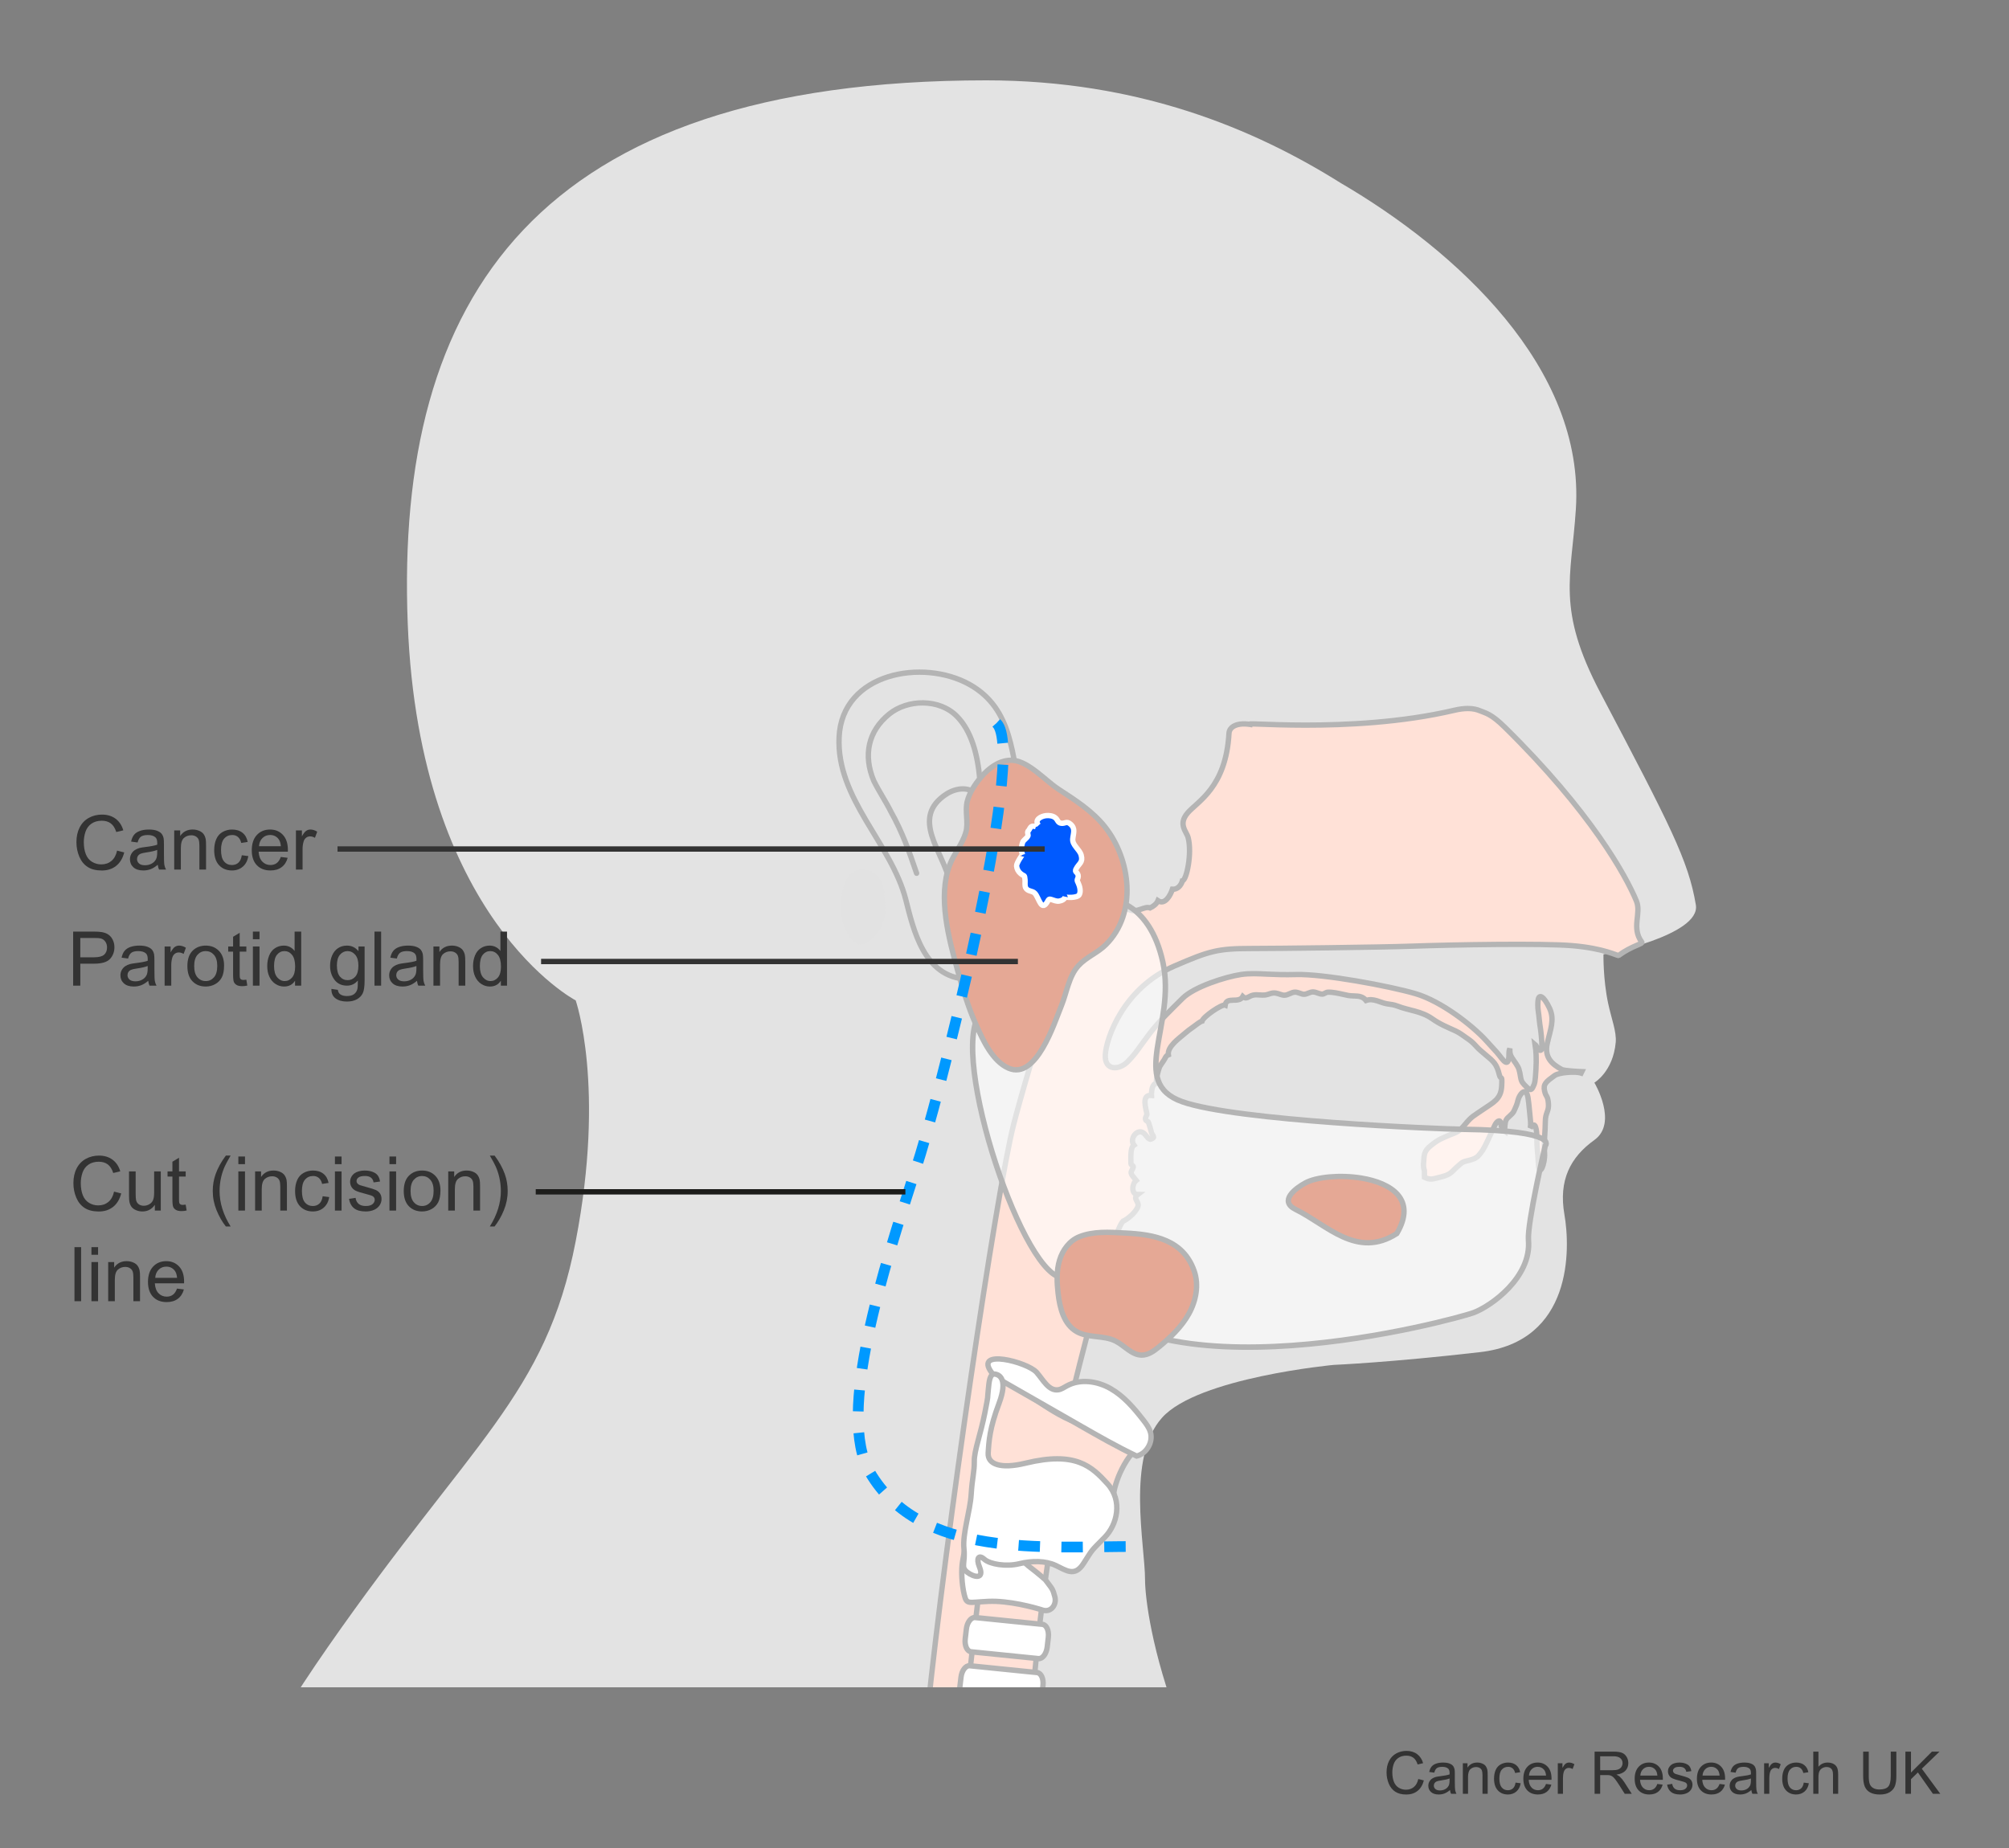
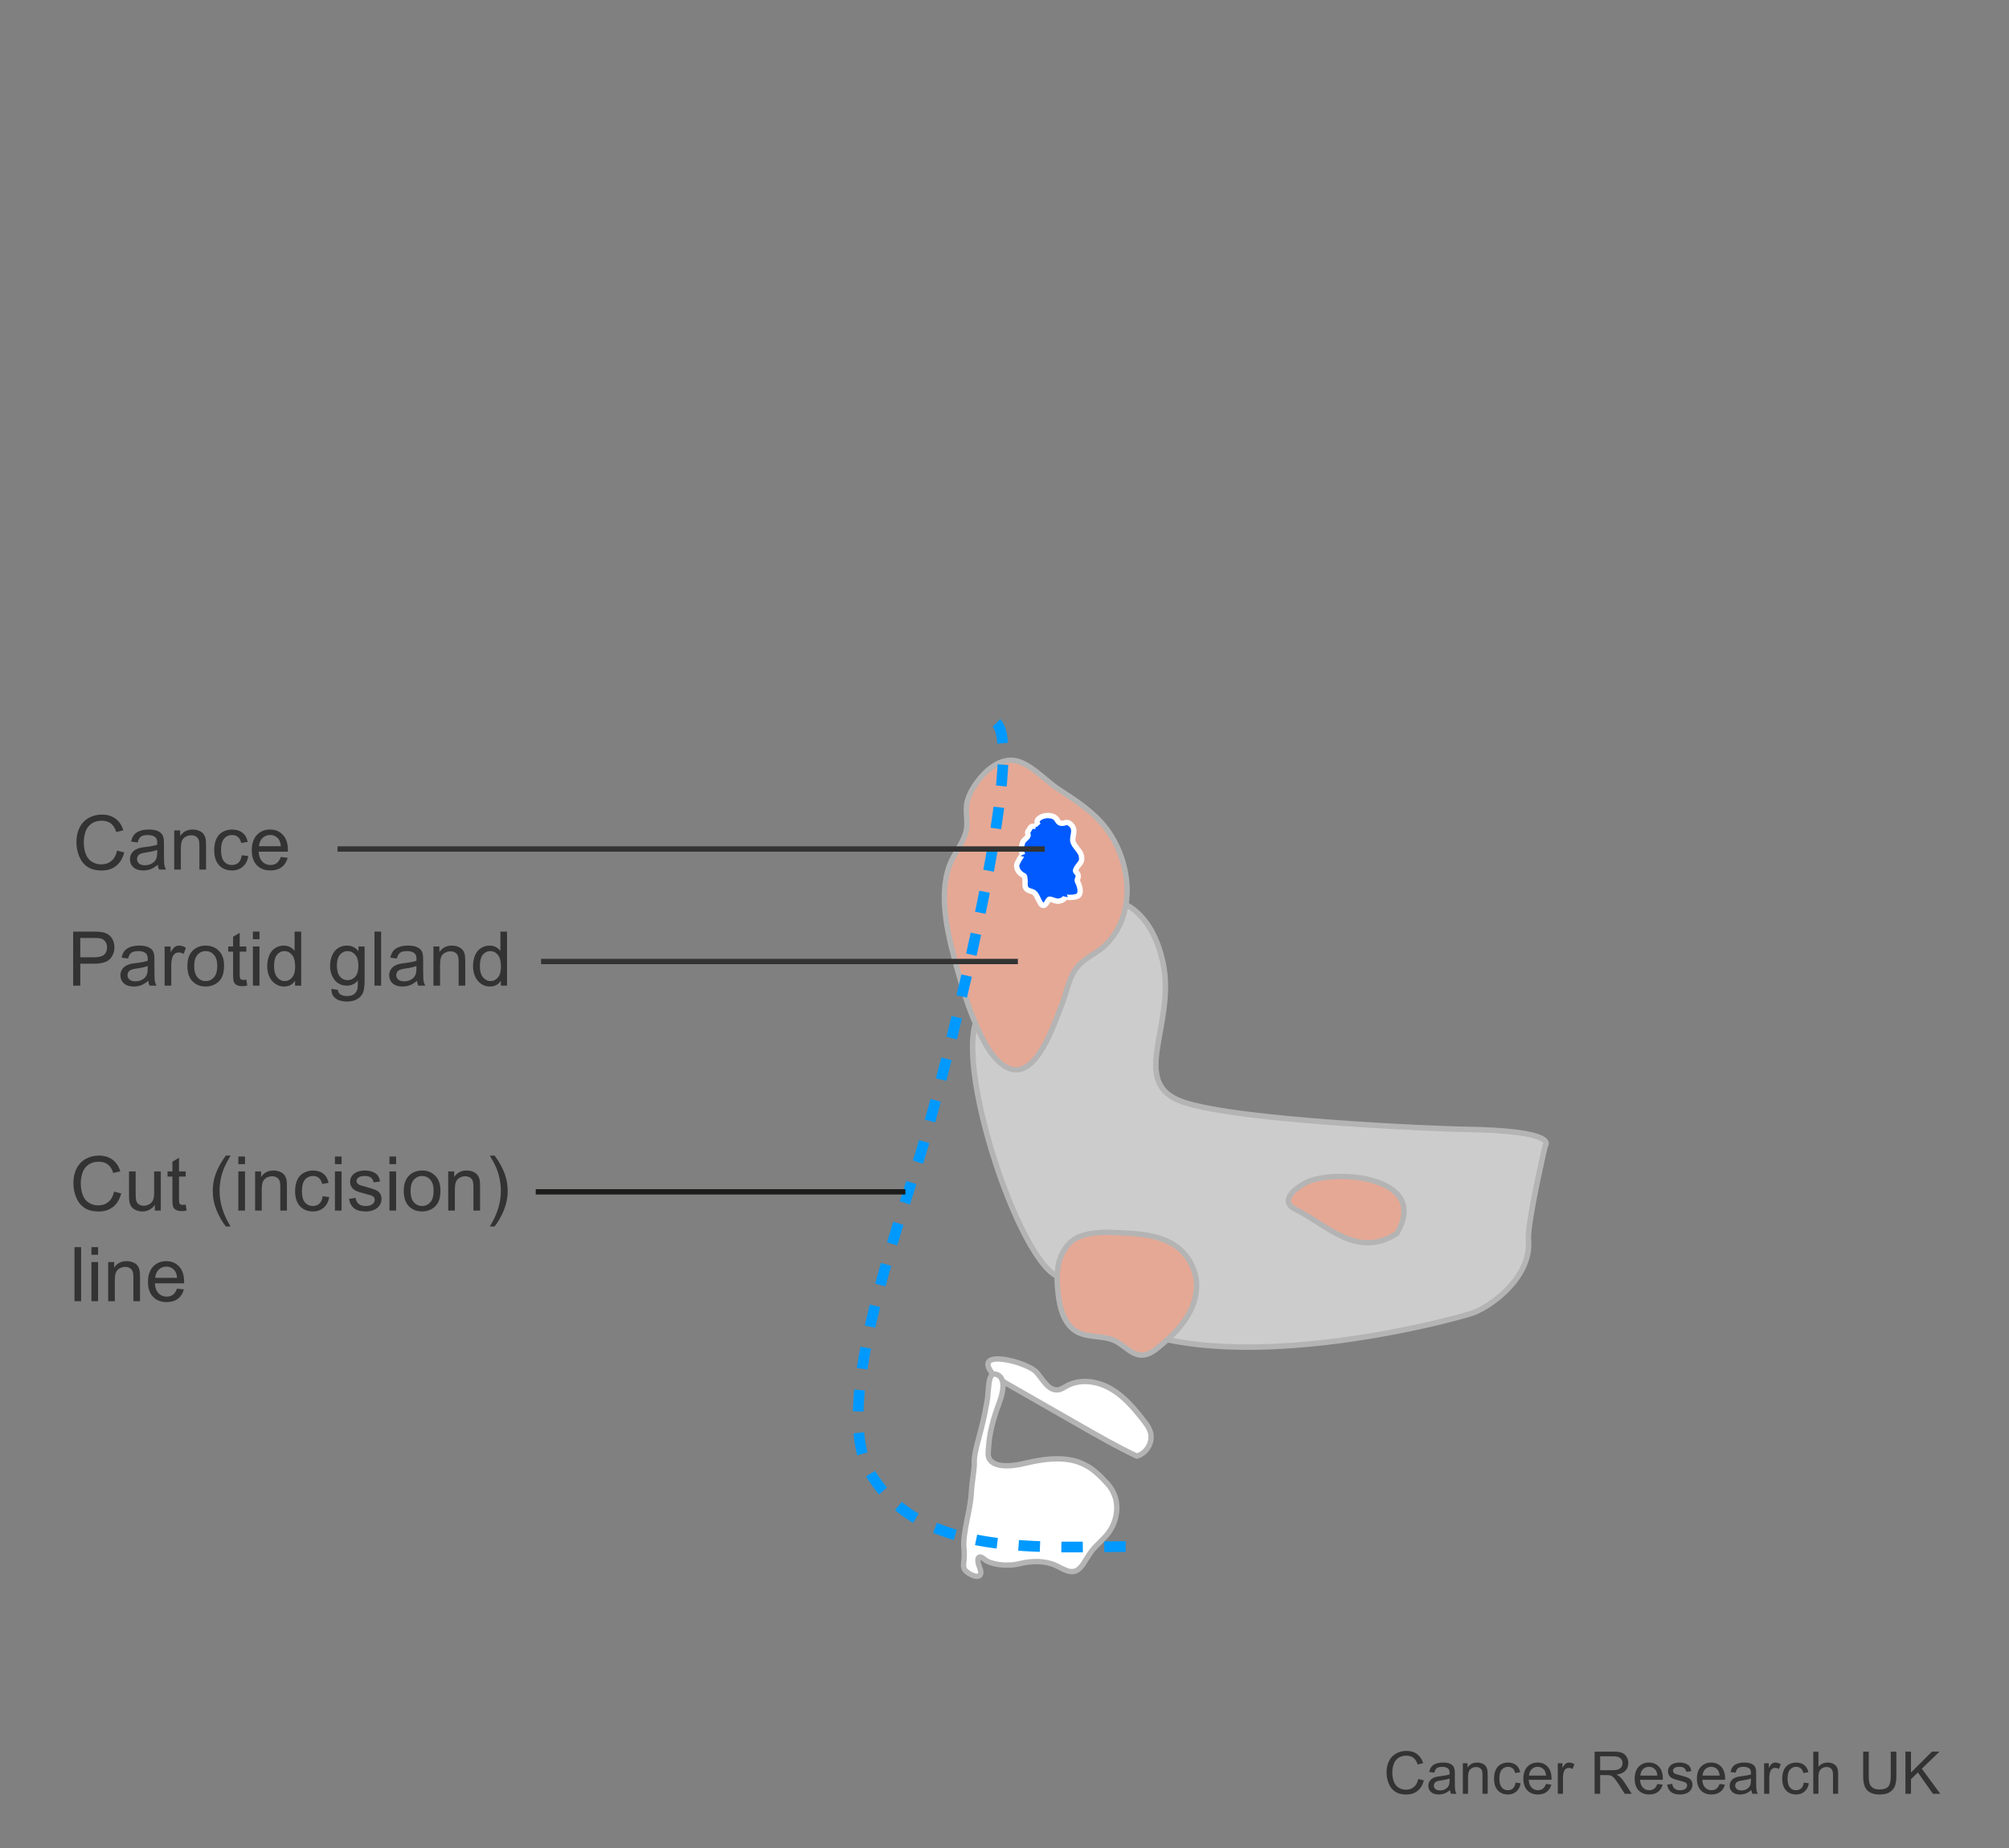
<svg xmlns="http://www.w3.org/2000/svg" xmlns:xlink="http://www.w3.org/1999/xlink" version="1.1" id="Layer_1" x="0px" y="0px" width="375px" height="345px" viewBox="0 0 375 345" enable-background="new 0 0 375 345" xml:space="preserve">
  <rect x="0" y="0" width="375" height="345" fill="#808080" stroke="none" />
  <g>
    <defs>
-       <rect id="SVGID_1_" x="30" y="9" width="331" height="306" />
-     </defs>
+       </defs>
    <clipPath id="SVGID_00000106124714219304295590000014904564362417814663_">
      <use xlink:href="#SVGID_1_" overflow="visible" />
    </clipPath>
    <g clip-path="url(#SVGID_00000106124714219304295590000014904564362417814663_)">
      <path fill="#E3E3E3" d="M16.648,440.95c-1.119-51.378,19.454-97.45,44.63-133.584c26.798-38.461,40.589-46.747,46.182-75.647    c5.593-28.9,0-44.955,0-44.955s-29.174-15.175-31.349-70.276C73.711,55.644,100.029,15.012,184.063,15    c28.451-0.004,49.979,8.995,66.165,19.149c21.611,12.62,45.642,34.519,43.921,60.932c-0.836,12.819-3.669,18.57,4.577,34.252    c13.008,24.737,16.441,31.307,17.822,39.604c0.947,5.692-17.245,9.226-17.245,9.226s-0.092,4.623,0.879,9.18    c0.596,2.798,1.586,5.274,1.41,7.244c-0.49,5.485-3.985,7.531-3.985,7.531s4.475,7.493,0,10.704    c-4.475,3.211-6.712,7.493-5.593,13.915c1.119,6.422,1.567,23.693-15.738,25.689c-16.807,1.939-27.324,2.383-27.324,2.383    s-25.33,2.362-32.042,9.855c-6.712,7.493-3.177,23.786-3.177,30.208c0,6.422,4.644,40.895,39.048,78.544    c57.217,62.615,60.098,148.652,60.098,166.076c0,22.994-9.857,60.435-9.857,85.054c0,24.619,2.991,74.809-2.237,107.037    c-4.668,28.773-25.524,56.73-26.643,93.122s-3.356,191.596-10.068,220.496c-7.831,43.885-31.323,124.163-43.628,154.133    c-12.305,29.97-19.017,43.885-19.017,49.237c0,5.352-6.415,27.172-13.127,46.439c-6.712,19.267-16.782,33.228-14.877,45.988    c3.433,22.994-18.981,177.307-22.336,195.503c-2.033,11.024-1.852,48.667-1.507,78.465c1.743,20.114,3.974,46.551,7.822,59.992    c6.649,23.225,73.74,56.351,88.283,61.703c14.543,5.352,21.812,3.748,34.006,7.275c11.972,3.463,20.727,5.524,26.32,7.665    c5.593,2.141,8.347,9.317,4.577,15.329c-3.433,5.475-11.444,5.475-11.444,5.475c0,4.838-9.478,8.76-21.171,8.76    c-2.587,0-5.054-0.201-7.345-0.553c-2.068,0.417-4.614,0.521-8.112-0.698c-3.179,0.789-6.886,1.251-10.863,1.251    c-3.51,0-6.812-0.359-9.727-0.985c-2.915,0.626-6.217,0.985-9.727,0.985c-0.705,0-1.401-0.016-2.089-0.044    c-1.08,0.384-2.847,0.328-5.673-0.572c-2.474-0.404-4.712-0.995-6.628-1.732c-10.073-2.227-37.521-2.029-67.431-2.032    c-25.947-0.003-79.192,3.113-89.26-4.38s-10.61-20.759-9.491-47.518c1.119-26.759,7.203-51.027,10.636-66.357    s3.59-18.007,3.59-39.415c0-15.776-8.902-154.186-10.456-165.341c-2.237-16.056-10.068-83.153,0-128.109    c10.068-44.956,29.91-113.871,29.91-113.871s-1.638-79.096-5.722-108.4c-2.289-16.424-8.01-64.602-9.155-113.875    c0.473-13.163,3.78-18.032-7.719-36.37c-13.424-21.407-49.002-42.699-48.511-126.781c0.476-81.625,31.055-120.441,39.065-131.39    c7.086-9.685,0.457-71.611-11.444-117.159C26.947,520.881,17.767,492.328,16.648,440.95z" />
      <g>
        <defs>
          <rect id="SVGID_00000085239157044142734250000003444839472475182743_" x="60" y="1" transform="matrix(-1 -4.486601e-11 4.486601e-11 -1 372.5 284.5)" width="252.5" height="282.5" />
        </defs>
        <clipPath id="SVGID_00000003823294289997540890000013395138874430985908_">
          <use xlink:href="#SVGID_00000085239157044142734250000003444839472475182743_" overflow="visible" />
        </clipPath>
        <path clip-path="url(#SVGID_00000003823294289997540890000013395138874430985908_)" fill="#E2E2E2" stroke="#E2E2E2" d="     M158.141,173.007c0.895,2.028,2.025,4.055,4.301,1.864c1.359-1.314,2.354-2.594,2.268-5.514     c-0.079-2.758-0.245-3.246-0.245-3.246c-0.726-3.971-5.024-4.216-6.162-1.377C157.165,167.574,157.252,170.976,158.141,173.007z" />
        <line clip-path="url(#SVGID_00000003823294289997540890000013395138874430985908_)" fill="none" x1="271.852" y1="93.252" x2="290.834" y2="93.252" />
      </g>
      <path fill-rule="evenodd" clip-rule="evenodd" fill="#E3E3E3" stroke="#B4B4B4" d="M190.837,174.802    c-1.126,4.287-5.468,7.876-10.328,7.985c-8.08-0.296-10.019-9.305-11.435-14.837c-2.689-10.505-12.993-18.826-12.446-30.362    c0.569-12.006,15.661-14.677,24.359-9.797c8.249,4.628,7.801,13.569,9.661,21.009" />
      <g>
        <path fill="none" stroke="#B4B4B4" stroke-linecap="round" stroke-linejoin="round" d="M182.834,158.145     c0.314-7.006,1.223-18.914-4.228-24.428c-3.299-3.338-9.198-3.183-12.614-0.421c-3.959,3.201-4.89,7.715-2.891,12.477     c0.999,2.021,2.237,3.832,3.245,5.852c2.028,3.598,3.391,7.392,4.746,11.401" />
        <path fill="none" stroke="#B4B4B4" stroke-linecap="round" stroke-linejoin="round" d="M184.971,164.161     c0.112,2.417-0.458,5.243-3.538,5.544c-3.086,0.296-3.604-2.795-4.161-5.014c-1.068-5.532-7.573-11.969-0.572-16.479     c2.26-1.43,5.1-1.302,6.099,0.935" />
      </g>
    </g>
    <g clip-path="url(#SVGID_00000106124714219304295590000014904564362417814663_)">
      <defs>
        <path id="SVGID_00000018936519792881752730000004213987410330324122_" d="M271.438,132.605     c-19.586,4.608-41.951,1.864-37.602,2.716c-2.975-0.583-4.365,0.396-4.432,1.573c-0.568,10.154-5.904,12.734-7.73,14.88     c-1.822,2.143-0.193,3.447,0.107,4.607c0.75,2.893-0.283,7.938-1.076,8.056c-0.23,0.86-0.92,1.645-1.859,1.576     c-0.346,1.057-1.381,3.03-2.703,2.132c-0.264,0.639-0.895,1.075-1.469,1.354c-0.521-0.192-1.053,0.01-1.643,0.213     c-0.795,0.274-1.695,0.548-2.822-0.151c-2.537,0.632-4.469,0.44-5.975,0.248c-0.998-0.127-1.812-0.254-2.488-0.141     c-1.287,0.213-2.947,1.614-3.223,3.404c-0.285,1.855-0.314,3.348-0.529,4.738c-0.412,2.687-0.9,7.126-2.471,11.129     c-1.576,4.004-5.23,16.706-6.293,20.875c-3.346,13.095-12.722,77.135-16.104,109.895h12.897     c3.684-15.02,19.938-87.908,23.602-91.726c0.203-0.045,2.088-1.157,2.73-2.624c0.451-1.024-1.057-1.538,0.02-2.365     c-1.283-0.014-1.07-2.02-0.287-2.635c-0.354-0.478-0.824-0.807-0.951-1.395c-0.072-0.32,0.406-0.795,0.404-1.153     c0-0.242-0.449-0.314-0.441-0.558c0.025-0.913-0.195-2.953,0.561-3.471c-0.91-1.211,0.646-3.196,1.846-2.226     c0.396,0.316,0.889,1.257,1.316,1.115c0.982-0.329,0.232-0.709,0.105-1.257c-0.145-0.598-0.389-1.383-0.539-1.855     c-0.096-0.295-0.486-0.189-0.572-0.604c-0.076-0.389,0.293-0.709,0.256-1.004c-0.098-0.799-1.139-3.663,0.869-3.453     c-0.027-0.792,0.084-2.189,1.01-2.293c-0.322-0.475,0.242-2.301,0.471-2.976c0.061-0.174,0.717-1.13,0.828-1.288     c0.271-0.384,0.314-0.819,0.836-1.025c-0.207-1.522,1.969-3.038,2.875-3.83c0.615-0.539,1.182-0.969,1.867-1.44     c0.385-0.264,1.133-0.899,1.549-1.018c0.242-0.855,3.717-3.21,4.312-2.978c0.246-1.692,2.516-0.249,3.289-1.591     c0.619,0.604,1.168-0.106,1.857-0.269c0.439-0.104,0.863-0.074,1.293-0.045c0.316,0.021,0.635,0.042,0.963,0.011     c0.707-0.061,1.219-0.482,2.031-0.362c0.652,0.096,1.127,0.438,1.717,0.396c0.625-0.041,1.184-0.54,1.859-0.57     c0.314-0.013,0.627,0.094,0.922,0.2c0.297,0.107,0.578,0.214,0.826,0.199c0.631-0.037,1.059-0.472,1.715-0.432     c0.596,0.037,1.07,0.397,1.66,0.4c0.318,0.002,0.652-0.338,1.016-0.354c0.955-0.041,1.947,0.203,2.873,0.404     c0.906,0.198,1.074,0.266,1.992,0.288c0.904,0.02,1.689,0.089,2.283,0.849c1.422-0.493,2.645,0.418,3.869,0.618     c0.812,0.135,1.266,0.146,1.998,0.43c2.147,0.839,4.408,0.91,6.477,2.359c1.525,1.071,2.779,1.552,4.385,2.288     c0.818,0.377,1.475,0.925,2.121,1.362c0.775,0.516,1.146,0.863,1.748,1.536c0.435,0.486,1.119,1.06,1.568,1.432     c1.711,1.41,2.211,1.828,2.719,3.86c0.287,1.142,0.572-0.285,0.43,2.144c-0.143,2.431-1.57,3.003-3.43,4.289     c-1.859,1.285-2.145,1.285-3.432,2.858c-1.289,1.572-1.715,1.431-3.004,2.004c-1.285,0.568-1.855,0.714-3.287,1.855     c-1.43,1.145-1.289,1.717-1.43,3.431c-0.033,0.398,0.008,0.836,0.158,1.283l0.021,1.257c1.145,0.571,1.537,0.321,3.252-0.107     c1.717-0.428,1.857-1,2.861-1.857c1-0.861,0.881-0.894,2.143-1.182c0.789-0.178,1.467-0.465,1.822-0.894     c0.646-0.777,0.822-0.893,1.824-3.038c0.998-2.143,0.656-1.49,1.287-2.752c0.215-0.428,0.965-1.285,1.072-0.071     c0.051,0.59,0.285,0.716,0.43,0.93c0.096,0.145,0.188,0.233,0.273,0.299c-0.004-0.263,0.004-0.593,0.047-0.977     c0.107-0.965,0.176-1.182,0.93-1.823c0.75-0.645,0.75-0.871,1.215-1.931c0.252-0.571,0.215-1.072,0.643-1.824     c0.43-0.748,1.252-1.393,1.537,0.464c0.117,0.751,0.139,1.119,0.322,2.933c0.115,1.144,0.229,1.833,0.086,2.63     c0.299-0.419,0.76-0.915,0.986-0.198c0.156,0.492,0.25,1,0.25,2.429c0,1.431,0.143,2.002,0.287,4.576     c0.143,2.572,1.285-0.146,1.143-2.145c-0.143-2.002,0.143-4.146,0.143-5.862c0-1.716,0.715-1.859,0.572-3.434     c-0.145-1.571-0.43-1-0.715-2.285c-0.285-1.287,0.285-1.717,1.859-2.859c0.869-0.632,3.816-0.768,4.762-0.528l0.195,0.061     c0.045-0.092,0.082-0.186,0.127-0.275c-0.666-0.028-3.266-0.153-3.727-0.401c-1.861-1.002-3.289-2.286-2.717-4.86     c0.572-2.576,1.43-4.432,0.43-6.578c-1-2.143-2.002-2.859-2.145-1.427c-0.145,1.427,0.133,2.292,0.25,3.714     c0.07,0.859,0.238,1.512,0.357,2.826c0.107,1.177,0.107,1.318,0.107,2.179c0,0.858-0.572,0.714-1.002-0.142     c-0.107-0.217-0.188-0.342-0.271-0.408c0.199,1.316,0.285,2.656,0.164,4.714c-0.141,2.43-0.197,2.504-0.572,3.29     c-0.356,0.748-0.713,0.427-1.283-0.146c-0.572-0.57-0.859-0.82-1.004-1.714c-0.227-1.421-0.32-1.716-0.891-2.575     c-0.576-0.856-1.109-1.428-1.109-2.286c0-0.177-0.008-0.331-0.017-0.477c-0.104,0.233-0.162,0.476-0.162,1.031     c0,1.37-0.252,2.198-1.357,0.785c-0.893-1.145-0.607-0.822-2.934-3.361c-2.523-2.759-8.289-7.291-13.15-8.722     c-4.861-1.426-17.156-3.715-22.305-3.572c-2.146,0.061-3.795-0.005-5.197-0.068c-1.957-0.091-3.43-0.181-5.098,0.068     c-2.855,0.43-8.719,2.285-10.867,4.432c-2.141,2.146-4.287,4.146-6.145,6.577c-1.857,2.432-2.572,3.718-4.145,5.291     c-1.57,1.571-4.291,1.712-4.146-1.286c0.141-3.006,3.289-12.439,12.867-16.587c6.57-2.845,8.15-3.286,14.297-3.286     c4.434,0,24.102-0.222,29.879-0.431c8.006-0.286,24.576-0.562,30.096-0.102c6,0.501,8.522,1.94,8.668,1.834     c2.498-1.834,4.598-2.148,4.332-2.5c-2-2.667-0.045-5.359-1-7.668c-2-4.833-8.584-16.717-24.582-32.459     c-2.586-2.54-3.584-2.611-4.584-3.041c-0.586-0.249-1.311-0.438-2.297-0.438C273.287,132.27,272.449,132.367,271.438,132.605" />
      </defs>
      <use xlink:href="#SVGID_00000018936519792881752730000004213987410330324122_" overflow="visible" fill="#FFE1D7" />
      <clipPath id="SVGID_00000009553090570828334030000014151617915363303337_">
        <use xlink:href="#SVGID_00000018936519792881752730000004213987410330324122_" overflow="visible" />
      </clipPath>
      <use xlink:href="#SVGID_00000018936519792881752730000004213987410330324122_" overflow="visible" fill="none" stroke="#B4B4B4" />
    </g>
    <path clip-path="url(#SVGID_00000106124714219304295590000014904564362417814663_)" fill="#FFE1D7" stroke="#B4B4B4" stroke-miterlimit="10" d="   M201.5,260.5c-2.816,3.322,7.549,4.134,6,6c-1.553,1.867-3.264-5.693-4.129-3.821s-1.164,3.563-1.545,4.915   c-0.375,1.349-1.592,5.07-2.033,6.073c-4.594,10.455-7.031,43.283-7.031,43.283l-12.226,0.224c0,0,3.876-40.213,6.796-46.212   c0.551-1.129,1.193-3.319,1.338-4.803c0.145-1.483,0.998-2.963,1.584-5.064c0.584-2.101,0.174-2.522,0.443-4.698   c0.271-2.179-3.818,6.676-2.197,2.103L201.5,260.5z" />
-     <path clip-path="url(#SVGID_00000106124714219304295590000014904564362417814663_)" fill="#FFFFFF" stroke="#B4B4B4" d="   M179.168,314.941c-0.147,1.265,0.348,2.353,1.105,2.429l12.562,1.272c0.756,0.077,1.488-0.885,1.637-2.151l0.209-1.814   c0.148-1.266-0.346-2.354-1.104-2.429l-12.561-1.273c-0.757-0.076-1.49,0.886-1.636,2.151L179.168,314.941z" />
    <path clip-path="url(#SVGID_00000106124714219304295590000014904564362417814663_)" fill="#FFFFFF" stroke="#B4B4B4" d="   M180.168,305.941c-0.147,1.265,0.348,2.353,1.105,2.429l12.562,1.272c0.756,0.077,1.488-0.885,1.637-2.151l0.209-1.814   c0.148-1.266-0.346-2.354-1.104-2.429l-12.561-1.273c-0.757-0.076-1.49,0.886-1.636,2.151L180.168,305.941z" />
    <g clip-path="url(#SVGID_00000106124714219304295590000014904564362417814663_)">
      <path fill="#FFE1D7" stroke="#B4B4B4" stroke-miterlimit="10" d="M213.308,269.611c-3.003,1.568-5.472,7.322-5.489,9.999    c-0.017,2.679-19.568-3.3-21.424-3.283c-1.856,0.017-3.621-3.892-2.92-6.618c0.701-2.727,2.651-8.405,2.521-10.319    c-0.134-1.912-0.516-5.129,1.412-2.926c1.928,2.202,10.017,8.233,13.875,9.168c3.861,0.934,8.079,1.769,9.739,1.878    c1.664,0.11,2.048,1.59,2.048,1.59" />
      <path fill="none" d="M226.133,231.013c-3.117,1.326-6.033,6.867-6.262,9.534c-0.229,2.669-19.246-4.835-21.098-4.965    c-1.852-0.13-3.303-4.166-2.389-6.828c0.914-2.663,3.307-8.169,3.328-10.088c0.018-1.917-0.109-5.153,1.639-2.806    c1.748,2.348,9.336,8.998,13.107,10.235c3.775,1.236,7.914,2.401,9.561,2.642c1.65,0.241,1.916,1.747,1.916,1.747" />
      <path fill="#FFFFFF" stroke="#B4B4B4" d="M195.141,294.938c1.326,1.775,1.351,1.647,1.752,3.148    c0.403,1.496-0.726,3.008-2.296,2.495c-1.569-0.51-6.326-1.797-10.117-1.625c-3.793,0.173-4.027,0.657-4.491-1.24    c-0.462-1.899-0.62-4.662-0.301-6.301c0.322-1.643,0.656-4.064,0.974-5.707c0.318-1.644,1.514-2.755,3.279-1.818    c1.767,0.936,4.278,3.032,5.307,4.889c1.029,1.86,1.801,2.896,3.137,3.891C193.719,293.667,195.141,294.938,195.141,294.938z" />
    </g>
  </g>
  <g>
    <path fill="#333333" d="M264.735,332.12l1.042,0.263c-0.219,0.856-0.611,1.509-1.179,1.958s-1.262,0.675-2.082,0.675   c-0.848,0-1.538-0.173-2.07-0.519c-0.531-0.346-0.937-0.847-1.214-1.501c-0.277-0.656-0.416-1.359-0.416-2.111   c0-0.82,0.156-1.535,0.47-2.146s0.76-1.074,1.338-1.392c0.578-0.316,1.215-0.475,1.909-0.475c0.788,0,1.45,0.2,1.987,0.602   c0.537,0.4,0.911,0.965,1.123,1.691l-1.026,0.242c-0.183-0.573-0.447-0.99-0.795-1.252s-0.784-0.393-1.311-0.393   c-0.605,0-1.111,0.146-1.518,0.436s-0.691,0.68-0.856,1.168c-0.165,0.489-0.247,0.993-0.247,1.512c0,0.67,0.098,1.255,0.293,1.754   c0.195,0.5,0.498,0.873,0.91,1.12s0.857,0.37,1.337,0.37c0.584,0,1.078-0.168,1.482-0.504   C264.318,333.282,264.592,332.782,264.735,332.12z" />
    <path fill="#333333" d="M270.659,334.178c-0.358,0.304-0.703,0.519-1.034,0.645c-0.331,0.125-0.687,0.188-1.065,0.188   c-0.627,0-1.108-0.153-1.445-0.459c-0.337-0.307-0.505-0.697-0.505-1.174c0-0.279,0.063-0.534,0.19-0.766   c0.127-0.23,0.294-0.416,0.5-0.556s0.438-0.245,0.695-0.317c0.189-0.05,0.477-0.098,0.859-0.145   c0.78-0.093,1.355-0.204,1.725-0.333c0.003-0.133,0.005-0.217,0.005-0.253c0-0.394-0.091-0.671-0.274-0.832   c-0.246-0.219-0.613-0.328-1.101-0.328c-0.455,0-0.79,0.08-1.007,0.239s-0.377,0.441-0.48,0.847l-0.945-0.129   c0.086-0.405,0.227-0.731,0.424-0.98s0.481-0.44,0.854-0.575c0.373-0.134,0.805-0.201,1.295-0.201c0.487,0,0.883,0.058,1.188,0.172   c0.304,0.114,0.527,0.259,0.671,0.433s0.243,0.393,0.301,0.658c0.032,0.164,0.048,0.461,0.048,0.891v1.289   c0,0.899,0.021,1.468,0.062,1.706s0.122,0.466,0.244,0.685h-1.01C270.752,334.681,270.688,334.445,270.659,334.178z    M270.579,332.018c-0.352,0.144-0.878,0.266-1.58,0.365c-0.396,0.058-0.678,0.122-0.843,0.193   c-0.165,0.072-0.292,0.177-0.382,0.314c-0.089,0.138-0.134,0.291-0.134,0.459c0,0.258,0.098,0.473,0.293,0.645   s0.48,0.258,0.856,0.258c0.372,0,0.703-0.081,0.994-0.244c0.289-0.163,0.503-0.386,0.639-0.668   c0.104-0.219,0.156-0.541,0.156-0.967V332.018z" />
    <path fill="#333333" d="M273.054,334.881v-5.704h0.871v0.812c0.418-0.627,1.023-0.94,1.814-0.94c0.344,0,0.66,0.062,0.948,0.186   c0.288,0.123,0.504,0.285,0.647,0.485c0.144,0.201,0.243,0.439,0.301,0.715c0.036,0.179,0.054,0.492,0.054,0.939v3.508h-0.967   v-3.47c0-0.394-0.038-0.688-0.112-0.884c-0.076-0.195-0.209-0.351-0.4-0.467s-0.416-0.175-0.674-0.175   c-0.412,0-0.768,0.131-1.066,0.392c-0.299,0.262-0.449,0.758-0.449,1.488v3.115H273.054z" />
    <path fill="#333333" d="M282.894,332.791l0.951,0.124c-0.104,0.655-0.37,1.168-0.798,1.539c-0.428,0.37-0.954,0.556-1.577,0.556   c-0.78,0-1.407-0.255-1.882-0.766c-0.475-0.51-0.712-1.241-0.712-2.193c0-0.616,0.102-1.155,0.307-1.617   c0.203-0.462,0.515-0.809,0.932-1.039c0.417-0.231,0.871-0.347,1.361-0.347c0.619,0,1.126,0.156,1.52,0.47   c0.395,0.313,0.646,0.759,0.758,1.335l-0.939,0.146c-0.09-0.384-0.248-0.672-0.476-0.865s-0.503-0.29-0.825-0.29   c-0.486,0-0.882,0.175-1.187,0.523c-0.305,0.35-0.456,0.901-0.456,1.657c0,0.767,0.146,1.323,0.439,1.67   c0.294,0.348,0.678,0.521,1.15,0.521c0.379,0,0.696-0.116,0.95-0.35C282.664,333.633,282.825,333.275,282.894,332.791z" />
    <path fill="#333333" d="M288.576,333.044l0.999,0.124c-0.157,0.583-0.449,1.036-0.875,1.358c-0.427,0.322-0.971,0.483-1.633,0.483   c-0.835,0-1.496-0.257-1.985-0.771c-0.488-0.514-0.733-1.234-0.733-2.162c0-0.96,0.248-1.704,0.742-2.234s1.135-0.795,1.922-0.795   c0.764,0,1.387,0.26,1.869,0.778c0.484,0.52,0.726,1.25,0.726,2.191c0,0.058-0.002,0.144-0.005,0.258h-4.254   c0.035,0.627,0.213,1.107,0.531,1.439c0.318,0.334,0.716,0.5,1.192,0.5c0.354,0,0.657-0.093,0.907-0.279   C288.23,333.749,288.43,333.452,288.576,333.044z M285.401,331.48h3.186c-0.043-0.479-0.165-0.839-0.365-1.079   c-0.308-0.372-0.707-0.559-1.197-0.559c-0.444,0-0.817,0.148-1.12,0.446C285.602,330.586,285.435,330.983,285.401,331.48z" />
    <path fill="#333333" d="M290.778,334.881v-5.704h0.869v0.864c0.223-0.404,0.428-0.671,0.615-0.8   c0.188-0.129,0.395-0.193,0.621-0.193c0.325,0,0.656,0.104,0.993,0.312l-0.333,0.896c-0.236-0.139-0.473-0.209-0.709-0.209   c-0.211,0-0.401,0.063-0.569,0.19s-0.288,0.304-0.36,0.529c-0.107,0.344-0.16,0.72-0.16,1.128v2.986H290.778z" />
    <path fill="#333333" d="M297.647,334.881v-7.874h3.49c0.702,0,1.236,0.07,1.602,0.212s0.656,0.392,0.875,0.75   c0.219,0.357,0.328,0.753,0.328,1.187c0,0.559-0.182,1.029-0.543,1.413c-0.361,0.383-0.92,0.626-1.676,0.73   c0.275,0.132,0.485,0.263,0.629,0.392c0.304,0.279,0.592,0.628,0.864,1.048l1.37,2.143h-1.311l-1.043-1.639   c-0.304-0.473-0.555-0.834-0.752-1.084c-0.196-0.251-0.373-0.427-0.528-0.527c-0.156-0.1-0.314-0.17-0.476-0.209   c-0.118-0.025-0.312-0.037-0.58-0.037h-1.209v3.496H297.647z M298.688,330.482h2.24c0.477,0,0.849-0.05,1.117-0.148   s0.473-0.256,0.612-0.473s0.21-0.452,0.21-0.706c0-0.372-0.136-0.679-0.406-0.919c-0.271-0.239-0.697-0.359-1.281-0.359h-2.492   V330.482z" />
    <path fill="#333333" d="M309.355,333.044l0.999,0.124c-0.157,0.583-0.449,1.036-0.875,1.358c-0.427,0.322-0.971,0.483-1.633,0.483   c-0.835,0-1.496-0.257-1.985-0.771c-0.488-0.514-0.733-1.234-0.733-2.162c0-0.96,0.248-1.704,0.742-2.234s1.135-0.795,1.922-0.795   c0.764,0,1.387,0.26,1.869,0.778c0.484,0.52,0.726,1.25,0.726,2.191c0,0.058-0.002,0.144-0.005,0.258h-4.254   c0.035,0.627,0.213,1.107,0.531,1.439c0.318,0.334,0.716,0.5,1.192,0.5c0.354,0,0.657-0.093,0.907-0.279   C309.01,333.749,309.209,333.452,309.355,333.044z M306.181,331.48h3.186c-0.043-0.479-0.165-0.839-0.365-1.079   c-0.308-0.372-0.707-0.559-1.197-0.559c-0.444,0-0.817,0.148-1.12,0.446C306.381,330.586,306.214,330.983,306.181,331.48z" />
    <path fill="#333333" d="M311.181,333.178l0.957-0.15c0.053,0.384,0.203,0.678,0.448,0.881c0.245,0.205,0.588,0.307,1.028,0.307   c0.444,0,0.773-0.091,0.988-0.271s0.322-0.393,0.322-0.637c0-0.218-0.095-0.39-0.285-0.516c-0.132-0.086-0.461-0.194-0.988-0.327   c-0.709-0.179-1.2-0.334-1.474-0.465c-0.274-0.131-0.481-0.312-0.623-0.542c-0.142-0.231-0.212-0.486-0.212-0.766   c0-0.254,0.058-0.489,0.174-0.706s0.275-0.396,0.476-0.54c0.15-0.111,0.355-0.205,0.615-0.282s0.538-0.115,0.835-0.115   c0.447,0,0.841,0.064,1.179,0.193c0.339,0.129,0.589,0.304,0.749,0.523c0.162,0.221,0.272,0.515,0.334,0.884l-0.945,0.129   c-0.043-0.294-0.168-0.522-0.374-0.688s-0.497-0.247-0.872-0.247c-0.444,0-0.762,0.073-0.951,0.22   c-0.189,0.147-0.285,0.319-0.285,0.516c0,0.126,0.04,0.238,0.119,0.339c0.078,0.104,0.202,0.189,0.37,0.258   c0.097,0.036,0.382,0.118,0.854,0.247c0.684,0.183,1.16,0.332,1.431,0.448s0.482,0.286,0.637,0.508s0.231,0.498,0.231,0.827   c0,0.322-0.095,0.626-0.282,0.91c-0.188,0.285-0.46,0.505-0.813,0.661c-0.355,0.155-0.756,0.233-1.203,0.233   c-0.742,0-1.307-0.154-1.695-0.462S311.288,333.783,311.181,333.178z" />
    <path fill="#333333" d="M320.973,333.044l0.999,0.124c-0.157,0.583-0.449,1.036-0.875,1.358c-0.427,0.322-0.971,0.483-1.633,0.483   c-0.835,0-1.496-0.257-1.985-0.771c-0.488-0.514-0.733-1.234-0.733-2.162c0-0.96,0.248-1.704,0.742-2.234s1.135-0.795,1.922-0.795   c0.764,0,1.387,0.26,1.869,0.778c0.484,0.52,0.726,1.25,0.726,2.191c0,0.058-0.002,0.144-0.005,0.258h-4.254   c0.035,0.627,0.213,1.107,0.531,1.439c0.318,0.334,0.716,0.5,1.192,0.5c0.354,0,0.657-0.093,0.907-0.279   C320.627,333.749,320.826,333.452,320.973,333.044z M317.798,331.48h3.186c-0.043-0.479-0.165-0.839-0.365-1.079   c-0.308-0.372-0.707-0.559-1.197-0.559c-0.444,0-0.817,0.148-1.12,0.446C317.998,330.586,317.831,330.983,317.798,331.48z" />
    <path fill="#333333" d="M326.907,334.178c-0.358,0.304-0.703,0.519-1.034,0.645c-0.331,0.125-0.687,0.188-1.065,0.188   c-0.627,0-1.108-0.153-1.445-0.459c-0.337-0.307-0.505-0.697-0.505-1.174c0-0.279,0.063-0.534,0.19-0.766   c0.127-0.23,0.294-0.416,0.5-0.556s0.438-0.245,0.695-0.317c0.189-0.05,0.477-0.098,0.859-0.145   c0.78-0.093,1.355-0.204,1.725-0.333c0.003-0.133,0.005-0.217,0.005-0.253c0-0.394-0.091-0.671-0.274-0.832   c-0.246-0.219-0.613-0.328-1.101-0.328c-0.455,0-0.79,0.08-1.007,0.239s-0.377,0.441-0.48,0.847l-0.945-0.129   c0.086-0.405,0.227-0.731,0.424-0.98s0.481-0.44,0.854-0.575c0.373-0.134,0.805-0.201,1.295-0.201c0.487,0,0.883,0.058,1.188,0.172   c0.304,0.114,0.527,0.259,0.671,0.433s0.243,0.393,0.301,0.658c0.032,0.164,0.048,0.461,0.048,0.891v1.289   c0,0.899,0.021,1.468,0.062,1.706s0.122,0.466,0.244,0.685h-1.01C327,334.681,326.936,334.445,326.907,334.178z M326.827,332.018   c-0.352,0.144-0.878,0.266-1.58,0.365c-0.396,0.058-0.678,0.122-0.843,0.193c-0.165,0.072-0.292,0.177-0.382,0.314   c-0.089,0.138-0.134,0.291-0.134,0.459c0,0.258,0.098,0.473,0.293,0.645s0.48,0.258,0.856,0.258c0.372,0,0.703-0.081,0.994-0.244   c0.289-0.163,0.503-0.386,0.639-0.668c0.104-0.219,0.156-0.541,0.156-0.967V332.018z" />
    <path fill="#333333" d="M329.292,334.881v-5.704h0.869v0.864c0.223-0.404,0.428-0.671,0.615-0.8   c0.188-0.129,0.395-0.193,0.621-0.193c0.325,0,0.656,0.104,0.993,0.312l-0.333,0.896c-0.236-0.139-0.473-0.209-0.709-0.209   c-0.211,0-0.401,0.063-0.569,0.19s-0.288,0.304-0.36,0.529c-0.107,0.344-0.16,0.72-0.16,1.128v2.986H329.292z" />
    <path fill="#333333" d="M336.688,332.791l0.951,0.124c-0.104,0.655-0.37,1.168-0.798,1.539c-0.428,0.37-0.954,0.556-1.577,0.556   c-0.78,0-1.407-0.255-1.882-0.766c-0.475-0.51-0.712-1.241-0.712-2.193c0-0.616,0.102-1.155,0.307-1.617   c0.203-0.462,0.515-0.809,0.932-1.039c0.417-0.231,0.871-0.347,1.361-0.347c0.619,0,1.126,0.156,1.52,0.47   c0.395,0.313,0.646,0.759,0.758,1.335l-0.939,0.146c-0.09-0.384-0.248-0.672-0.476-0.865s-0.503-0.29-0.825-0.29   c-0.486,0-0.882,0.175-1.187,0.523c-0.305,0.35-0.456,0.901-0.456,1.657c0,0.767,0.146,1.323,0.439,1.67   c0.294,0.348,0.678,0.521,1.15,0.521c0.379,0,0.696-0.116,0.95-0.35C336.458,333.633,336.619,333.275,336.688,332.791z" />
    <path fill="#333333" d="M338.465,334.881v-7.874h0.967v2.825c0.451-0.522,1.021-0.784,1.709-0.784c0.422,0,0.789,0.083,1.101,0.25   c0.312,0.166,0.534,0.396,0.669,0.69c0.134,0.293,0.201,0.719,0.201,1.277v3.615h-0.967v-3.615c0-0.482-0.104-0.835-0.314-1.055   c-0.209-0.221-0.506-0.33-0.889-0.33c-0.286,0-0.556,0.074-0.809,0.223c-0.252,0.148-0.432,0.35-0.539,0.604   c-0.107,0.255-0.162,0.605-0.162,1.053v3.121H338.465z" />
    <path fill="#333333" d="M352.931,327.007h1.042v4.55c0,0.791-0.09,1.419-0.269,1.885s-0.502,0.844-0.97,1.136   c-0.467,0.292-1.08,0.438-1.839,0.438c-0.738,0-1.342-0.128-1.811-0.382s-0.804-0.622-1.004-1.104   c-0.201-0.481-0.301-1.14-0.301-1.974v-4.55h1.041v4.544c0,0.684,0.064,1.188,0.191,1.512s0.346,0.574,0.655,0.75   c0.31,0.175,0.688,0.263,1.136,0.263c0.767,0,1.312-0.174,1.639-0.521c0.325-0.348,0.488-1.016,0.488-2.004V327.007z" />
    <path fill="#333333" d="M355.664,334.881v-7.874h1.042v3.905l3.91-3.905h1.412l-3.303,3.19l3.448,4.684h-1.375l-2.804-3.985   l-1.289,1.257v2.729H355.664z" />
  </g>
  <g>
    <path fill="#333333" d="M13.653,184.009v-10.093h3.807c0.67,0,1.182,0.032,1.535,0.096c0.496,0.083,0.911,0.24,1.247,0.472   c0.335,0.232,0.604,0.557,0.809,0.975s0.307,0.877,0.307,1.377c0,0.858-0.273,1.585-0.819,2.179   c-0.546,0.595-1.533,0.892-2.96,0.892h-2.589v4.104H13.653z M14.989,178.715h2.609c0.863,0,1.476-0.161,1.838-0.482   c0.362-0.321,0.544-0.773,0.544-1.356c0-0.422-0.107-0.783-0.32-1.084s-0.495-0.499-0.843-0.596c-0.225-0.06-0.64-0.09-1.246-0.09   h-2.582V178.715z" />
    <path fill="#333333" d="M27.671,183.106c-0.459,0.391-0.901,0.666-1.325,0.826c-0.425,0.161-0.88,0.241-1.367,0.241   c-0.803,0-1.421-0.196-1.852-0.589c-0.432-0.392-0.647-0.894-0.647-1.504c0-0.358,0.082-0.685,0.245-0.981   c0.163-0.296,0.376-0.533,0.64-0.712c0.264-0.18,0.561-0.314,0.892-0.406c0.243-0.064,0.61-0.126,1.102-0.187   c1-0.119,1.737-0.261,2.21-0.427c0.005-0.17,0.007-0.277,0.007-0.323c0-0.505-0.117-0.86-0.351-1.067   c-0.316-0.279-0.787-0.42-1.411-0.42c-0.583,0-1.013,0.103-1.291,0.307s-0.483,0.565-0.616,1.084l-1.212-0.165   c0.11-0.519,0.292-0.938,0.544-1.257c0.252-0.318,0.618-0.564,1.095-0.736c0.478-0.172,1.03-0.258,1.659-0.258   c0.625,0,1.131,0.073,1.521,0.22c0.39,0.147,0.677,0.332,0.861,0.555s0.312,0.504,0.386,0.843c0.041,0.212,0.062,0.593,0.062,1.144   v1.652c0,1.152,0.026,1.881,0.079,2.186c0.053,0.306,0.157,0.598,0.313,0.878h-1.294C27.79,183.752,27.708,183.451,27.671,183.106z    M27.567,180.339c-0.45,0.184-1.125,0.34-2.024,0.469c-0.51,0.073-0.87,0.156-1.081,0.248s-0.374,0.226-0.489,0.402   s-0.172,0.373-0.172,0.589c0,0.33,0.125,0.605,0.375,0.826c0.25,0.22,0.616,0.33,1.098,0.33c0.478,0,0.902-0.104,1.273-0.313   c0.372-0.208,0.645-0.494,0.819-0.856c0.133-0.28,0.2-0.693,0.2-1.239V180.339z" />
    <path fill="#333333" d="M30.728,184.009v-7.312h1.116v1.108c0.284-0.519,0.547-0.86,0.788-1.025   c0.241-0.166,0.506-0.248,0.795-0.248c0.418,0,0.842,0.133,1.274,0.399l-0.427,1.149c-0.303-0.179-0.606-0.269-0.909-0.269   c-0.271,0-0.514,0.081-0.73,0.244s-0.37,0.39-0.461,0.679c-0.138,0.44-0.207,0.922-0.207,1.445v3.828H30.728z" />
    <path fill="#333333" d="M34.976,180.353c0-1.354,0.376-2.356,1.129-3.008c0.629-0.542,1.396-0.812,2.3-0.812   c1.005,0,1.827,0.329,2.464,0.987c0.638,0.659,0.957,1.569,0.957,2.73c0,0.94-0.141,1.681-0.423,2.22   c-0.282,0.54-0.693,0.958-1.232,1.257c-0.539,0.298-1.128,0.447-1.766,0.447c-1.024,0-1.851-0.328-2.482-0.984   C35.291,182.533,34.976,181.588,34.976,180.353z M36.249,180.353c0,0.937,0.204,1.638,0.613,2.104s0.923,0.699,1.542,0.699   c0.615,0,1.126-0.234,1.535-0.702c0.408-0.469,0.613-1.182,0.613-2.142c0-0.904-0.206-1.589-0.616-2.055   c-0.411-0.466-0.921-0.699-1.532-0.699c-0.62,0-1.134,0.232-1.542,0.695C36.453,178.717,36.249,179.417,36.249,180.353z" />
    <path fill="#333333" d="M45.984,182.9l0.179,1.095c-0.349,0.073-0.661,0.11-0.936,0.11c-0.45,0-0.799-0.071-1.046-0.214   c-0.248-0.142-0.422-0.329-0.523-0.561c-0.101-0.232-0.151-0.72-0.151-1.464v-4.206h-0.909v-0.964h0.909v-1.811l1.232-0.744v2.555   h1.246v0.964h-1.246v4.275c0,0.354,0.021,0.581,0.065,0.682c0.043,0.101,0.115,0.182,0.213,0.241s0.24,0.089,0.423,0.089   C45.578,182.948,45.759,182.933,45.984,182.9z" />
    <path fill="#333333" d="M47.203,175.341v-1.425h1.239v1.425H47.203z M47.203,184.009v-7.312h1.239v7.312H47.203z" />
    <path fill="#333333" d="M55.072,184.009v-0.923c-0.463,0.726-1.145,1.088-2.044,1.088c-0.583,0-1.119-0.16-1.608-0.481   s-0.867-0.771-1.136-1.347c-0.269-0.575-0.403-1.237-0.403-1.985c0-0.73,0.122-1.393,0.365-1.986   c0.243-0.595,0.608-1.051,1.095-1.367s1.03-0.475,1.632-0.475c0.44,0,0.833,0.093,1.177,0.278c0.344,0.187,0.624,0.429,0.84,0.727   v-3.621h1.232v10.093H55.072z M51.155,180.36c0,0.936,0.197,1.636,0.592,2.1s0.861,0.695,1.397,0.695   c0.542,0,1.002-0.222,1.38-0.665c0.379-0.442,0.568-1.118,0.568-2.027c0-1-0.193-1.734-0.579-2.203   c-0.385-0.468-0.86-0.702-1.425-0.702c-0.551,0-1.011,0.225-1.38,0.675C51.339,178.683,51.155,179.392,51.155,180.36z" />
    <path fill="#333333" d="M61.86,184.614l1.205,0.18c0.05,0.371,0.19,0.643,0.42,0.812c0.307,0.229,0.728,0.344,1.26,0.344   c0.574,0,1.017-0.114,1.329-0.344c0.312-0.229,0.523-0.551,0.634-0.964c0.064-0.253,0.094-0.783,0.089-1.591   c-0.542,0.638-1.216,0.957-2.024,0.957c-1.005,0-1.783-0.362-2.333-1.088c-0.551-0.725-0.826-1.595-0.826-2.609   c0-0.697,0.126-1.341,0.378-1.931s0.619-1.046,1.098-1.367s1.043-0.481,1.69-0.481c0.863,0,1.574,0.349,2.134,1.046v-0.881h1.143   v6.32c0,1.138-0.116,1.944-0.348,2.42c-0.232,0.475-0.599,0.851-1.102,1.126s-1.121,0.413-1.855,0.413   c-0.872,0-1.577-0.196-2.113-0.589C62.102,185.995,61.842,185.404,61.86,184.614z M62.886,180.222c0,0.96,0.19,1.66,0.571,2.101   c0.381,0.44,0.858,0.661,1.432,0.661c0.569,0,1.046-0.22,1.432-0.658s0.578-1.125,0.578-2.062c0-0.896-0.198-1.57-0.595-2.024   s-0.875-0.682-1.436-0.682c-0.551,0-1.019,0.224-1.404,0.672C63.079,178.677,62.886,179.341,62.886,180.222z" />
    <path fill="#333333" d="M69.902,184.009v-10.093h1.239v10.093H69.902z" />
    <path fill="#333333" d="M77.833,183.106c-0.459,0.391-0.901,0.666-1.325,0.826c-0.425,0.161-0.88,0.241-1.367,0.241   c-0.803,0-1.421-0.196-1.852-0.589c-0.432-0.392-0.647-0.894-0.647-1.504c0-0.358,0.082-0.685,0.245-0.981   c0.163-0.296,0.376-0.533,0.64-0.712c0.264-0.18,0.561-0.314,0.892-0.406c0.243-0.064,0.61-0.126,1.102-0.187   c1-0.119,1.737-0.261,2.21-0.427c0.005-0.17,0.007-0.277,0.007-0.323c0-0.505-0.117-0.86-0.351-1.067   c-0.316-0.279-0.787-0.42-1.411-0.42c-0.583,0-1.013,0.103-1.291,0.307s-0.483,0.565-0.616,1.084l-1.212-0.165   c0.11-0.519,0.292-0.938,0.544-1.257c0.252-0.318,0.618-0.564,1.095-0.736c0.478-0.172,1.03-0.258,1.659-0.258   c0.625,0,1.131,0.073,1.521,0.22c0.39,0.147,0.677,0.332,0.861,0.555s0.312,0.504,0.386,0.843c0.041,0.212,0.062,0.593,0.062,1.144   v1.652c0,1.152,0.026,1.881,0.079,2.186c0.053,0.306,0.157,0.598,0.313,0.878h-1.294C77.952,183.752,77.87,183.451,77.833,183.106z    M77.729,180.339c-0.45,0.184-1.125,0.34-2.024,0.469c-0.51,0.073-0.87,0.156-1.081,0.248s-0.374,0.226-0.489,0.402   s-0.172,0.373-0.172,0.589c0,0.33,0.125,0.605,0.375,0.826c0.25,0.22,0.616,0.33,1.098,0.33c0.478,0,0.902-0.104,1.273-0.313   c0.372-0.208,0.645-0.494,0.819-0.856c0.133-0.28,0.2-0.693,0.2-1.239V180.339z" />
    <path fill="#333333" d="M80.904,184.009v-7.312h1.115v1.039c0.537-0.803,1.312-1.204,2.327-1.204c0.44,0,0.845,0.079,1.215,0.237   s0.646,0.366,0.83,0.623s0.312,0.562,0.386,0.916c0.046,0.229,0.069,0.631,0.069,1.204v4.496h-1.239v-4.447   c0-0.505-0.048-0.883-0.145-1.133c-0.097-0.25-0.268-0.45-0.513-0.599c-0.246-0.149-0.534-0.224-0.864-0.224   c-0.528,0-0.983,0.167-1.367,0.502s-0.575,0.971-0.575,1.907v3.993H80.904z" />
    <path fill="#333333" d="M93.489,184.009v-0.923c-0.463,0.726-1.145,1.088-2.044,1.088c-0.583,0-1.119-0.16-1.608-0.481   s-0.867-0.771-1.136-1.347c-0.269-0.575-0.403-1.237-0.403-1.985c0-0.73,0.122-1.393,0.365-1.986   c0.243-0.595,0.608-1.051,1.095-1.367s1.03-0.475,1.632-0.475c0.44,0,0.833,0.093,1.177,0.278c0.344,0.187,0.624,0.429,0.84,0.727   v-3.621h1.232v10.093H93.489z M89.572,180.36c0,0.936,0.197,1.636,0.592,2.1s0.861,0.695,1.397,0.695   c0.542,0,1.002-0.222,1.38-0.665c0.379-0.442,0.568-1.118,0.568-2.027c0-1-0.193-1.734-0.579-2.203   c-0.385-0.468-0.86-0.702-1.425-0.702c-0.551,0-1.011,0.225-1.38,0.675C89.756,178.683,89.572,179.392,89.572,180.36z" />
  </g>
  <g>
    <path fill="#333333" d="M21.854,158.801l1.336,0.338c-0.28,1.097-0.784,1.934-1.511,2.509c-0.728,0.576-1.617,0.864-2.668,0.864   c-1.088,0-1.973-0.221-2.654-0.664c-0.682-0.443-1.201-1.084-1.556-1.925c-0.356-0.84-0.534-1.741-0.534-2.705   c0-1.051,0.201-1.968,0.603-2.751c0.401-0.782,0.973-1.376,1.714-1.783s1.557-0.609,2.447-0.609c1.01,0,1.859,0.257,2.547,0.771   s1.168,1.237,1.439,2.169l-1.315,0.31c-0.234-0.734-0.574-1.269-1.019-1.604c-0.445-0.334-1.005-0.502-1.68-0.502   c-0.776,0-1.424,0.186-1.945,0.558s-0.887,0.871-1.098,1.497c-0.211,0.627-0.317,1.272-0.317,1.938   c0,0.858,0.125,1.607,0.375,2.248c0.25,0.64,0.639,1.118,1.167,1.436c0.527,0.316,1.099,0.475,1.714,0.475   c0.748,0,1.381-0.216,1.9-0.647C21.319,160.291,21.67,159.65,21.854,158.801z" />
    <path fill="#333333" d="M29.448,161.438c-0.459,0.391-0.901,0.666-1.325,0.826c-0.425,0.161-0.88,0.241-1.367,0.241   c-0.803,0-1.421-0.196-1.852-0.589c-0.432-0.392-0.647-0.894-0.647-1.504c0-0.358,0.082-0.685,0.245-0.981   c0.163-0.296,0.376-0.533,0.64-0.712c0.264-0.18,0.561-0.314,0.892-0.406c0.243-0.064,0.61-0.126,1.102-0.187   c1-0.119,1.737-0.261,2.21-0.427c0.005-0.17,0.007-0.277,0.007-0.323c0-0.505-0.117-0.86-0.351-1.067   c-0.316-0.279-0.787-0.42-1.411-0.42c-0.583,0-1.013,0.103-1.291,0.307s-0.483,0.565-0.616,1.084l-1.212-0.165   c0.11-0.519,0.292-0.938,0.544-1.257c0.252-0.318,0.618-0.564,1.095-0.736c0.478-0.172,1.03-0.258,1.659-0.258   c0.625,0,1.131,0.073,1.521,0.22c0.39,0.147,0.677,0.332,0.861,0.555s0.312,0.504,0.386,0.843c0.041,0.212,0.062,0.593,0.062,1.144   v1.652c0,1.152,0.026,1.881,0.079,2.186c0.053,0.306,0.157,0.598,0.313,0.878h-1.294C29.567,162.083,29.484,161.782,29.448,161.438   z M29.344,158.67c-0.45,0.184-1.125,0.34-2.024,0.469c-0.51,0.073-0.87,0.156-1.081,0.248s-0.374,0.226-0.489,0.402   s-0.172,0.373-0.172,0.589c0,0.33,0.125,0.605,0.375,0.826c0.25,0.22,0.616,0.33,1.098,0.33c0.478,0,0.902-0.104,1.273-0.313   c0.372-0.208,0.645-0.494,0.819-0.856c0.133-0.28,0.2-0.693,0.2-1.239V158.67z" />
    <path fill="#333333" d="M32.519,162.34v-7.312h1.115v1.039c0.537-0.803,1.312-1.204,2.327-1.204c0.44,0,0.845,0.079,1.215,0.237   s0.646,0.366,0.83,0.623s0.312,0.562,0.386,0.916c0.046,0.229,0.069,0.631,0.069,1.204v4.496h-1.239v-4.447   c0-0.505-0.048-0.883-0.145-1.133c-0.097-0.25-0.268-0.45-0.513-0.599c-0.246-0.149-0.534-0.224-0.864-0.224   c-0.528,0-0.983,0.167-1.367,0.502s-0.575,0.971-0.575,1.907v3.993H32.519z" />
    <path fill="#333333" d="M45.131,159.662l1.218,0.158c-0.133,0.84-0.474,1.497-1.022,1.973c-0.549,0.475-1.222,0.712-2.021,0.712   c-1,0-1.805-0.327-2.413-0.98c-0.608-0.654-0.912-1.592-0.912-2.812c0-0.79,0.131-1.48,0.393-2.072   c0.262-0.593,0.66-1.036,1.194-1.333c0.535-0.296,1.116-0.443,1.745-0.443c0.794,0,1.444,0.2,1.949,0.603   c0.505,0.401,0.828,0.972,0.971,1.71l-1.205,0.187c-0.115-0.491-0.318-0.86-0.609-1.108s-0.644-0.372-1.057-0.372   c-0.624,0-1.131,0.224-1.521,0.671c-0.39,0.448-0.585,1.156-0.585,2.124c0,0.982,0.188,1.696,0.565,2.142   c0.376,0.445,0.867,0.668,1.473,0.668c0.486,0,0.893-0.149,1.219-0.447C44.837,160.74,45.044,160.281,45.131,159.662z" />
    <path fill="#333333" d="M52.415,159.985l1.281,0.158c-0.202,0.748-0.576,1.329-1.123,1.742c-0.546,0.413-1.244,0.619-2.093,0.619   c-1.069,0-1.917-0.329-2.544-0.987c-0.626-0.659-0.939-1.583-0.939-2.771c0-1.23,0.316-2.185,0.95-2.864   c0.633-0.679,1.455-1.019,2.465-1.019c0.978,0,1.776,0.333,2.396,0.998s0.929,1.602,0.929,2.809c0,0.074-0.002,0.184-0.007,0.331   h-5.453c0.046,0.803,0.273,1.418,0.682,1.845s0.918,0.641,1.528,0.641c0.455,0,0.842-0.119,1.164-0.358   C51.972,160.89,52.227,160.509,52.415,159.985z M48.346,157.981h4.083c-0.055-0.614-0.211-1.076-0.468-1.384   c-0.395-0.477-0.907-0.716-1.536-0.716c-0.569,0-1.047,0.19-1.436,0.571C48.602,156.834,48.388,157.344,48.346,157.981z" />
-     <path fill="#333333" d="M55.238,162.34v-7.312h1.116v1.108c0.284-0.519,0.547-0.86,0.788-1.025   c0.241-0.166,0.506-0.248,0.795-0.248c0.418,0,0.842,0.133,1.274,0.399l-0.427,1.149c-0.303-0.179-0.606-0.269-0.909-0.269   c-0.271,0-0.514,0.081-0.73,0.244s-0.37,0.39-0.461,0.679c-0.138,0.44-0.207,0.922-0.207,1.445v3.828H55.238z" />
  </g>
  <g>
    <path fill="#333333" d="M21.289,222.461l1.336,0.337c-0.28,1.097-0.784,1.933-1.511,2.509s-1.617,0.864-2.668,0.864   c-1.088,0-1.973-0.221-2.654-0.664c-0.682-0.443-1.201-1.084-1.556-1.924c-0.356-0.84-0.534-1.742-0.534-2.706   c0-1.051,0.201-1.968,0.603-2.75c0.401-0.783,0.973-1.377,1.714-1.783s1.557-0.609,2.447-0.609c1.01,0,1.859,0.257,2.547,0.771   s1.168,1.237,1.439,2.169l-1.315,0.31c-0.234-0.734-0.574-1.269-1.019-1.604c-0.445-0.335-1.005-0.502-1.68-0.502   c-0.776,0-1.424,0.186-1.945,0.558c-0.521,0.372-0.887,0.871-1.098,1.497c-0.211,0.626-0.317,1.273-0.317,1.938   c0,0.858,0.125,1.607,0.375,2.248c0.25,0.64,0.639,1.119,1.167,1.436c0.527,0.317,1.099,0.475,1.714,0.475   c0.748,0,1.381-0.216,1.9-0.647C20.754,223.951,21.105,223.311,21.289,222.461z" />
    <path fill="#333333" d="M28.904,226v-1.074c-0.569,0.826-1.342,1.239-2.32,1.239c-0.431,0-0.834-0.083-1.208-0.248   c-0.374-0.166-0.652-0.373-0.833-0.623c-0.182-0.25-0.309-0.557-0.382-0.919c-0.05-0.243-0.076-0.628-0.076-1.156v-4.53h1.239   v4.055c0,0.647,0.025,1.083,0.076,1.308c0.078,0.326,0.243,0.582,0.496,0.768s0.565,0.279,0.937,0.279s0.721-0.095,1.046-0.286   c0.326-0.19,0.557-0.45,0.692-0.778c0.135-0.328,0.203-0.804,0.203-1.428v-3.917h1.239V226H28.904z" />
    <path fill="#333333" d="M34.66,224.892l0.179,1.095c-0.349,0.073-0.661,0.11-0.936,0.11c-0.45,0-0.799-0.071-1.046-0.213   c-0.248-0.142-0.422-0.329-0.523-0.561c-0.101-0.231-0.151-0.719-0.151-1.463v-4.207h-0.909v-0.964h0.909v-1.811l1.232-0.744v2.554   h1.246v0.964h-1.246v4.275c0,0.354,0.021,0.581,0.065,0.682c0.043,0.101,0.115,0.181,0.213,0.241c0.099,0.06,0.24,0.09,0.423,0.09   C34.253,224.94,34.435,224.924,34.66,224.892z" />
    <path fill="#333333" d="M42.157,228.967c-0.684-0.863-1.262-1.873-1.735-3.029c-0.473-1.157-0.709-2.354-0.709-3.594   c0-1.092,0.177-2.139,0.53-3.14c0.413-1.161,1.051-2.318,1.914-3.47h0.888c-0.556,0.955-0.923,1.636-1.102,2.045   c-0.28,0.633-0.5,1.294-0.661,1.982c-0.197,0.858-0.296,1.721-0.296,2.589c0,2.208,0.686,4.413,2.059,6.616H42.157z" />
    <path fill="#333333" d="M44.491,217.332v-1.425h1.239v1.425H44.491z M44.491,226v-7.312h1.239V226H44.491z" />
    <path fill="#333333" d="M47.617,226v-7.312h1.115v1.04c0.537-0.803,1.312-1.205,2.327-1.205c0.44,0,0.845,0.08,1.215,0.238   s0.646,0.366,0.83,0.623s0.312,0.562,0.386,0.916c0.046,0.229,0.069,0.631,0.069,1.205V226h-1.239v-4.448   c0-0.505-0.048-0.882-0.145-1.132c-0.097-0.25-0.268-0.45-0.513-0.599c-0.246-0.149-0.534-0.224-0.864-0.224   c-0.528,0-0.983,0.167-1.367,0.502c-0.383,0.335-0.575,0.971-0.575,1.907V226H47.617z" />
    <path fill="#333333" d="M60.23,223.322l1.218,0.158c-0.133,0.84-0.474,1.498-1.022,1.973c-0.549,0.475-1.222,0.712-2.021,0.712   c-1,0-1.805-0.327-2.413-0.981c-0.608-0.654-0.912-1.591-0.912-2.812c0-0.789,0.131-1.48,0.393-2.072   c0.262-0.592,0.66-1.036,1.194-1.332s1.116-0.444,1.745-0.444c0.794,0,1.444,0.201,1.949,0.603   c0.505,0.402,0.828,0.972,0.971,1.711l-1.205,0.186c-0.115-0.491-0.318-0.861-0.609-1.108c-0.292-0.248-0.644-0.372-1.057-0.372   c-0.624,0-1.131,0.224-1.521,0.671c-0.39,0.447-0.585,1.156-0.585,2.124c0,0.982,0.188,1.696,0.565,2.141   c0.376,0.445,0.867,0.668,1.473,0.668c0.486,0,0.893-0.149,1.219-0.448C59.936,224.4,60.143,223.941,60.23,223.322z" />
    <path fill="#333333" d="M62.516,217.332v-1.425h1.239v1.425H62.516z M62.516,226v-7.312h1.239V226H62.516z" />
    <path fill="#333333" d="M65.146,223.817l1.226-0.192c0.069,0.491,0.26,0.867,0.575,1.129s0.754,0.393,1.319,0.393   c0.569,0,0.991-0.116,1.267-0.348c0.275-0.232,0.413-0.504,0.413-0.816c0-0.28-0.122-0.5-0.365-0.661   c-0.17-0.11-0.592-0.25-1.267-0.42c-0.909-0.229-1.539-0.428-1.89-0.596c-0.351-0.167-0.618-0.399-0.799-0.695   c-0.181-0.296-0.272-0.623-0.272-0.981c0-0.326,0.075-0.627,0.224-0.905c0.149-0.278,0.352-0.508,0.609-0.692   c0.193-0.142,0.456-0.263,0.789-0.361c0.333-0.099,0.689-0.148,1.07-0.148c0.574,0,1.078,0.083,1.511,0.248   c0.434,0.165,0.754,0.389,0.96,0.671s0.349,0.66,0.427,1.132l-1.211,0.166c-0.055-0.376-0.215-0.67-0.479-0.881   c-0.264-0.211-0.637-0.317-1.119-0.317c-0.569,0-0.976,0.094-1.219,0.282c-0.243,0.188-0.365,0.409-0.365,0.661   c0,0.161,0.05,0.305,0.151,0.434c0.101,0.133,0.259,0.244,0.475,0.331c0.124,0.046,0.489,0.151,1.095,0.317   c0.876,0.234,1.488,0.426,1.834,0.575c0.347,0.149,0.619,0.366,0.816,0.65c0.197,0.285,0.296,0.638,0.296,1.061   c0,0.413-0.12,0.802-0.361,1.167c-0.241,0.365-0.588,0.647-1.043,0.847c-0.454,0.2-0.968,0.299-1.542,0.299   c-0.95,0-1.674-0.197-2.172-0.592C65.601,225.178,65.283,224.593,65.146,223.817z" />
    <path fill="#333333" d="M72.698,217.332v-1.425h1.239v1.425H72.698z M72.698,226v-7.312h1.239V226H72.698z" />
    <path fill="#333333" d="M75.363,222.344c0-1.354,0.376-2.357,1.129-3.009c0.629-0.542,1.396-0.812,2.3-0.812   c1.005,0,1.827,0.33,2.464,0.988c0.638,0.659,0.957,1.568,0.957,2.729c0,0.941-0.141,1.681-0.423,2.221   c-0.282,0.539-0.693,0.958-1.232,1.256c-0.539,0.298-1.128,0.447-1.766,0.447c-1.024,0-1.851-0.328-2.482-0.984   C75.678,224.524,75.363,223.579,75.363,222.344z M76.636,222.344c0,0.936,0.204,1.637,0.613,2.103   c0.409,0.466,0.923,0.699,1.542,0.699c0.615,0,1.126-0.234,1.535-0.703c0.408-0.468,0.613-1.182,0.613-2.141   c0-0.904-0.206-1.589-0.616-2.055c-0.411-0.466-0.921-0.699-1.532-0.699c-0.62,0-1.134,0.232-1.542,0.695   C76.84,220.708,76.636,221.408,76.636,222.344z" />
    <path fill="#333333" d="M83.666,226v-7.312h1.115v1.04c0.537-0.803,1.312-1.205,2.327-1.205c0.44,0,0.845,0.08,1.215,0.238   s0.646,0.366,0.83,0.623s0.312,0.562,0.386,0.916c0.046,0.229,0.069,0.631,0.069,1.205V226h-1.239v-4.448   c0-0.505-0.048-0.882-0.145-1.132c-0.097-0.25-0.268-0.45-0.513-0.599c-0.246-0.149-0.534-0.224-0.864-0.224   c-0.528,0-0.983,0.167-1.367,0.502c-0.383,0.335-0.575,0.971-0.575,1.907V226H83.666z" />
    <path fill="#333333" d="M92.32,228.967h-0.888c1.373-2.203,2.059-4.409,2.059-6.616c0-0.863-0.099-1.719-0.296-2.568   c-0.156-0.688-0.374-1.35-0.654-1.983c-0.179-0.413-0.548-1.102-1.108-2.065h0.888c0.863,1.152,1.501,2.309,1.914,3.47   c0.354,1.001,0.53,2.047,0.53,3.14c0,1.239-0.238,2.437-0.713,3.594C93.577,227.095,92.999,228.104,92.32,228.967z" />
    <path fill="#333333" d="M13.902,242.92v-10.093h1.239v10.093H13.902z" />
    <path fill="#333333" d="M17.069,234.252v-1.425h1.239v1.425H17.069z M17.069,242.92v-7.312h1.239v7.312H17.069z" />
    <path fill="#333333" d="M20.195,242.92v-7.312h1.115v1.04c0.537-0.803,1.312-1.205,2.327-1.205c0.44,0,0.845,0.08,1.215,0.238   s0.646,0.366,0.83,0.623s0.312,0.562,0.386,0.916c0.046,0.229,0.069,0.631,0.069,1.205v4.496h-1.239v-4.448   c0-0.505-0.048-0.882-0.145-1.132c-0.097-0.25-0.268-0.45-0.513-0.599c-0.246-0.149-0.534-0.224-0.864-0.224   c-0.528,0-0.983,0.167-1.367,0.502c-0.383,0.335-0.575,0.971-0.575,1.907v3.993H20.195z" />
    <path fill="#333333" d="M33.042,240.565l1.281,0.158c-0.202,0.748-0.576,1.329-1.123,1.742c-0.546,0.413-1.244,0.62-2.093,0.62   c-1.069,0-1.917-0.329-2.544-0.988s-0.939-1.583-0.939-2.771c0-1.23,0.316-2.185,0.95-2.864s1.455-1.019,2.465-1.019   c0.978,0,1.776,0.333,2.396,0.999s0.929,1.602,0.929,2.809c0,0.073-0.002,0.184-0.007,0.331h-5.453   c0.046,0.803,0.273,1.418,0.682,1.845s0.918,0.641,1.528,0.641c0.455,0,0.842-0.12,1.164-0.358   C32.599,241.47,32.854,241.088,33.042,240.565z M28.973,238.562h4.083c-0.055-0.615-0.211-1.077-0.468-1.384   c-0.395-0.478-0.907-0.716-1.536-0.716c-0.569,0-1.047,0.19-1.436,0.571C29.229,237.415,29.015,237.924,28.973,238.562z" />
  </g>
  <path opacity="0.6" fill="#FFFFFF" d="M198.736,238.49c-7.334,1.283-21.799-41.714-15.744-49.324  c5.647-7.096,13.138-6.884,16.745-8.076c3.607-1.192,2.518-8.675,6.201-12.812c0.793-0.891,8.604-0.252,11.129,11.374  c2.525,11.627-6.499,22.445,3.6,26.023c10.099,3.577,47.81,5.092,52.537,5.155c18.167,0.245,15.226,3.081,15.226,3.081  s-3.39,14.457-3.125,17.601c0.587,6.978-7.035,12.368-10.28,13.561C271.777,246.266,213.365,262.383,198.736,238.49z" />
  <path fill="#E5A895" stroke="#B4B4B4" d="M254.119,219.935c5.606,0.919,10.377,3.993,6.608,10.359  c-7.464,4.774-13.018-1.629-18.851-4.485c-3.236-1.585-0.092-3.959,1.792-4.977C245.733,219.717,250.137,219.282,254.119,219.935z" />
  <path fill="#FFFFFF" stroke="#B4B4B4" d="M193.49,256.199c1.212,1.373,2.263,3.543,4.071,3.253c0.584-0.094,1.083-0.455,1.603-0.737  c2.497-1.356,5.677-0.887,8.144,0.524c2.467,1.411,4.354,3.633,6.1,5.875c0.545,0.699,1.093,1.427,1.336,2.28  c0.522,1.835-0.721,3.979-2.573,4.437c-3.662-1.741-7.185-3.757-10.704-5.772c-4.694-2.687-9.387-5.373-14.081-8.06  c-0.858-0.491-1.743-1.006-2.324-1.805C181.787,251.692,191.794,254.278,193.49,256.199z" />
  <path fill="#FFFFFF" stroke="#B4B4B4" d="M191.39,273.165c-4.557,1.112-7.063,0.227-6.935-1.896  c0.139-2.322,0.281-4.643,2.014-9.251c1.733-4.606,0.025-5.317-0.602-5.47c-1.196-0.289-1.242,1.56-1.382,2.807  c-0.257,2.299,0.128,0.41-0.65,4.39c-0.776,3.979-2.012,7.102-1.976,9.062c0.036,1.958-0.39,3.065-0.578,6.162  c-0.184,3.095-1.643,7.357-1.352,10.139c0.291,2.782-0.665,3.409,0.603,4.397c1.269,0.983,3.275,1.404,2.283-1.005  c-0.633-1.537-0.162-2.371,0.903-1.417c1.067,0.953,4.103,1.441,6.515,0.85c2.41-0.591,4.913-0.579,6.825,0.314  c1.912,0.893,3.531,2.229,5.179-0.341c1.861-2.896,1.255-2.143,3.988-4.929c2.277-2.318,3.411-6.779,0.488-9.984  C203.792,273.789,200.814,270.868,191.39,273.165z" />
  <path fill="none" stroke="#B4B4B4" stroke-width="1.025" stroke-miterlimit="10" d="M198.736,238.49  c-7.334,1.283-21.799-41.714-15.744-49.324c5.647-7.096,13.138-6.884,16.745-8.076c3.607-1.192,2.518-8.675,6.201-12.812  c0.793-0.891,8.604-0.252,11.129,11.374c2.525,11.627-6.499,22.445,3.6,26.023c10.099,3.577,47.81,5.092,52.537,5.155  c18.167,0.245,15.226,3.081,15.226,3.081s-3.39,14.457-3.125,17.601c0.587,6.978-7.035,12.368-10.28,13.561  C271.777,246.266,213.365,262.383,198.736,238.49z" />
  <path fill="#E5A895" stroke="#B4B4B4" d="M206.238,154.344c-2.337-2.94-5.549-4.983-8.656-7.01c-2.42-1.579-5.52-5.13-8.456-5.386  c-2.419-0.211-4.613,1.465-6.083,3.218c-1.051,1.253-2.074,2.809-2.49,4.411c-0.497,1.914,0.276,3.94-0.281,5.841  c-0.642,2.192-2.179,3.924-2.989,6.021c-2.294,5.943-0.165,13.832,1.455,19.684c0.961,3.471,1.992,6.945,3.472,10.236  c1.263,2.808,3.055,6.788,6.08,8.072c5.172,2.193,8.48-8.38,9.834-11.68c0.983-2.396,1.373-5.496,3.167-7.462  c1.468-1.61,3.588-2.394,5.121-3.919C212.358,170.459,211.053,160.403,206.238,154.344z" />
  <path fill="none" stroke="#0099FF" stroke-width="2" stroke-linejoin="round" stroke-dasharray="4,4" d="M186,135  c6,5.5-11.5,72.979-15,83c-6,18.61-15,46-8.637,56.871c9.417,16.089,32.001,13.838,50.001,13.838" />
  <path fill="#005AFF" stroke="#FFFFFF" d="M193.363,154.334c-1.125-0.375-1,0.375-1.5,0.875c-0.125,0.25,0.125,0.75,0,0.875  c-0.25,0.5-0.875,0.75-1,1.25c-0.25,0.75-0.25,1.5,0,2.25c-0.03-0.089-1.149,1.574-1.107,2.077c0.046,0.554,0.317,1.064,0.742,1.416  c0.749,0.621,0.729,0.116,0.835,1.163c0.045,0.442-0.086,1.063,0.114,1.481c0.355,0.74,1.256,0.528,1.728,1.051  c0.814,0.903,1.214,3.712,2.457,1.347c0.043-0.081,0.089-0.167,0.168-0.214c0.12-0.072,0.274-0.033,0.408,0.008  c0.502,0.154,0.991,0.393,1.495,0.31c0.49-0.081,1.016-0.312,1.142-0.819c-0.04,0.162,2.253,0.304,2.615-0.378  c0.345-0.65,0.064-1.627-0.225-2.24c-0.071-0.15-0.163-0.3-0.159-0.466c0.004-0.156,0.092-0.295,0.142-0.443  c0.105-0.308,0.031-0.669-0.185-0.912c-0.103-0.116-0.241-0.217-0.271-0.369c-0.022-0.115,0.025-0.232,0.078-0.337  c0.556-1.112,1.359-1.204,0.975-2.611c-0.299-1.094-1.679-1.856-1.574-3.017c0.099-1.095,0.572-1.951-0.459-2.81  c-0.711-0.592-0.989-0.033-1.69-0.128c-0.702-0.096-0.598-0.653-1.166-1.072c-0.463-0.341-1.131-0.41-1.685-0.353  c-0.897,0.092-2.264,0.793-1.378,1.815" />
  <line fill="none" stroke="#1D1D1B" x1="100" y1="222.5" x2="169" y2="222.5" />
  <line fill="none" stroke="#333333" x1="101" y1="179.5" x2="190" y2="179.5" />
  <line fill="none" stroke="#333333" x1="63" y1="158.5" x2="195" y2="158.5" />
  <path fill="#E5A895" stroke="#B4B4B4" d="M209.871,230.183c0.06,0.003,0.119,0.006,0.178,0.009  c5.363,0.265,10.811,1.225,12.862,7.096c0.913,2.614,0.338,5.579-1.009,7.999c-1.346,2.42-3.394,4.371-5.531,6.132  c-0.938,0.773-1.998,1.554-3.214,1.564c-1.907,0.015-3.261-1.8-4.971-2.643c-2.22-1.095-5.017-0.513-7.177-1.722  c-2.416-1.353-3.197-4.424-3.507-7.176c-0.233-2.074-0.328-4.214,0.281-6.211c0.568-1.861,1.838-3.61,3.689-4.348  C204.132,229.823,207.073,230.041,209.871,230.183z" />
</svg>